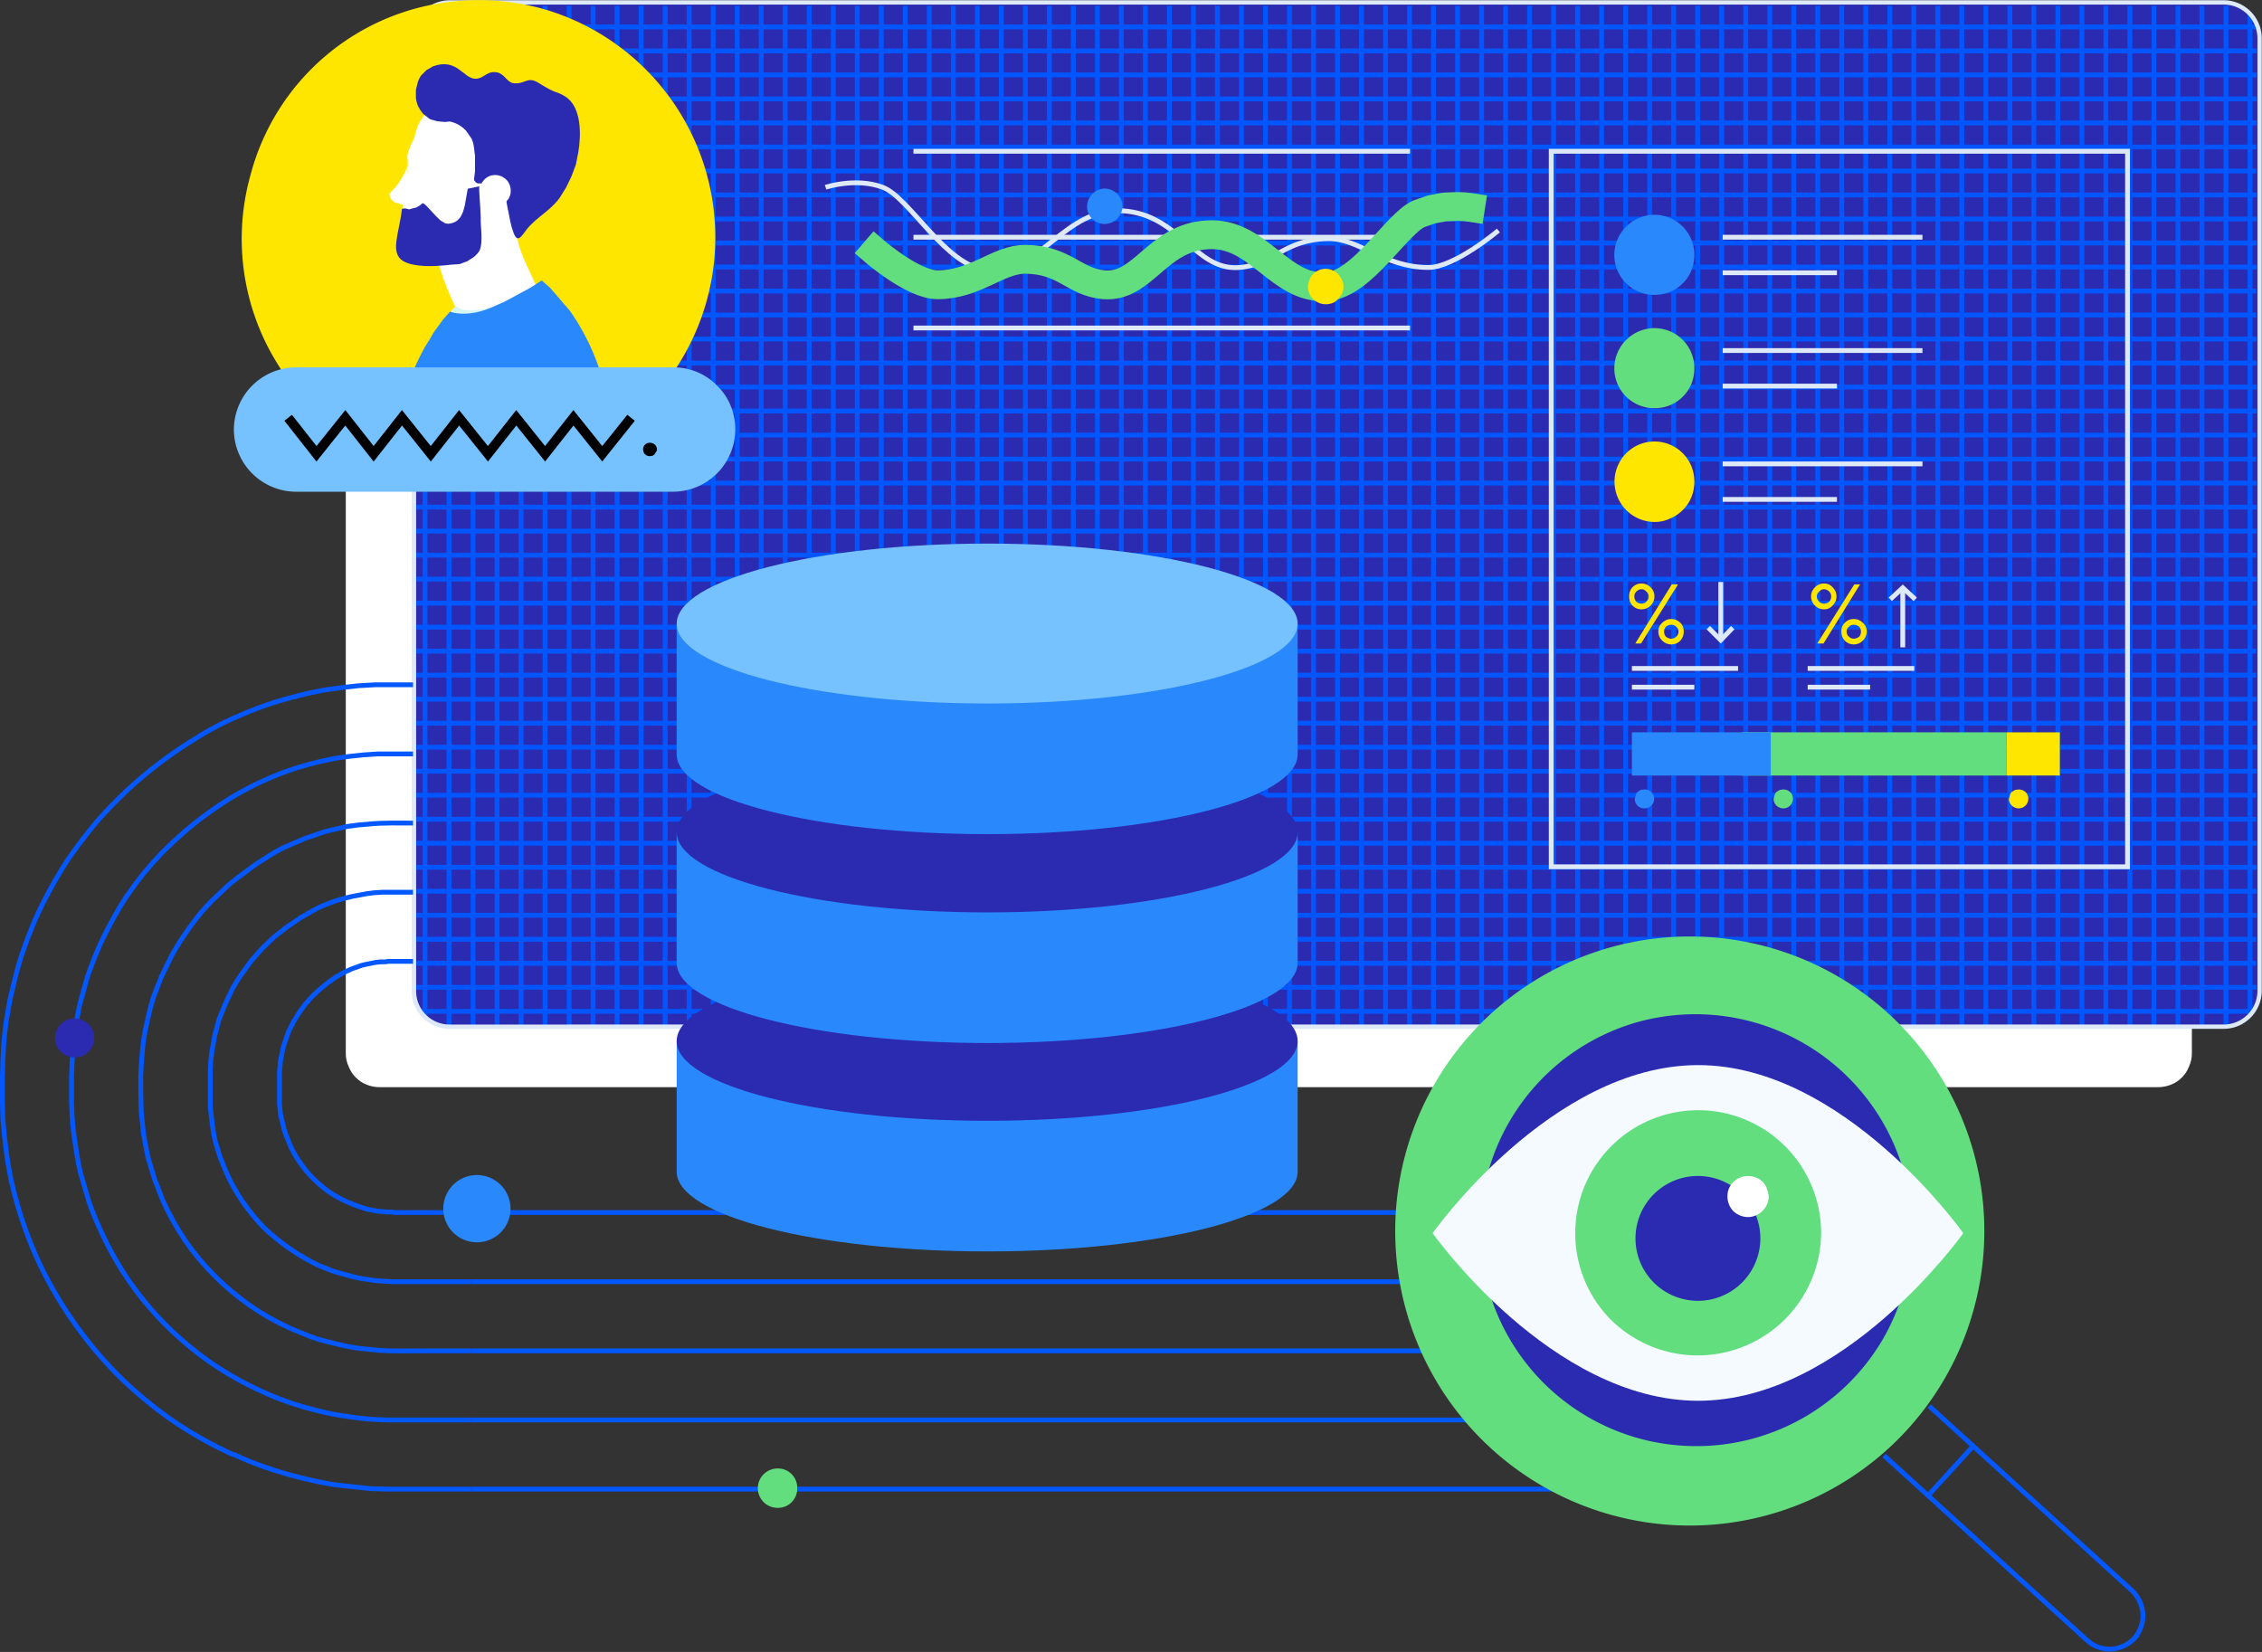
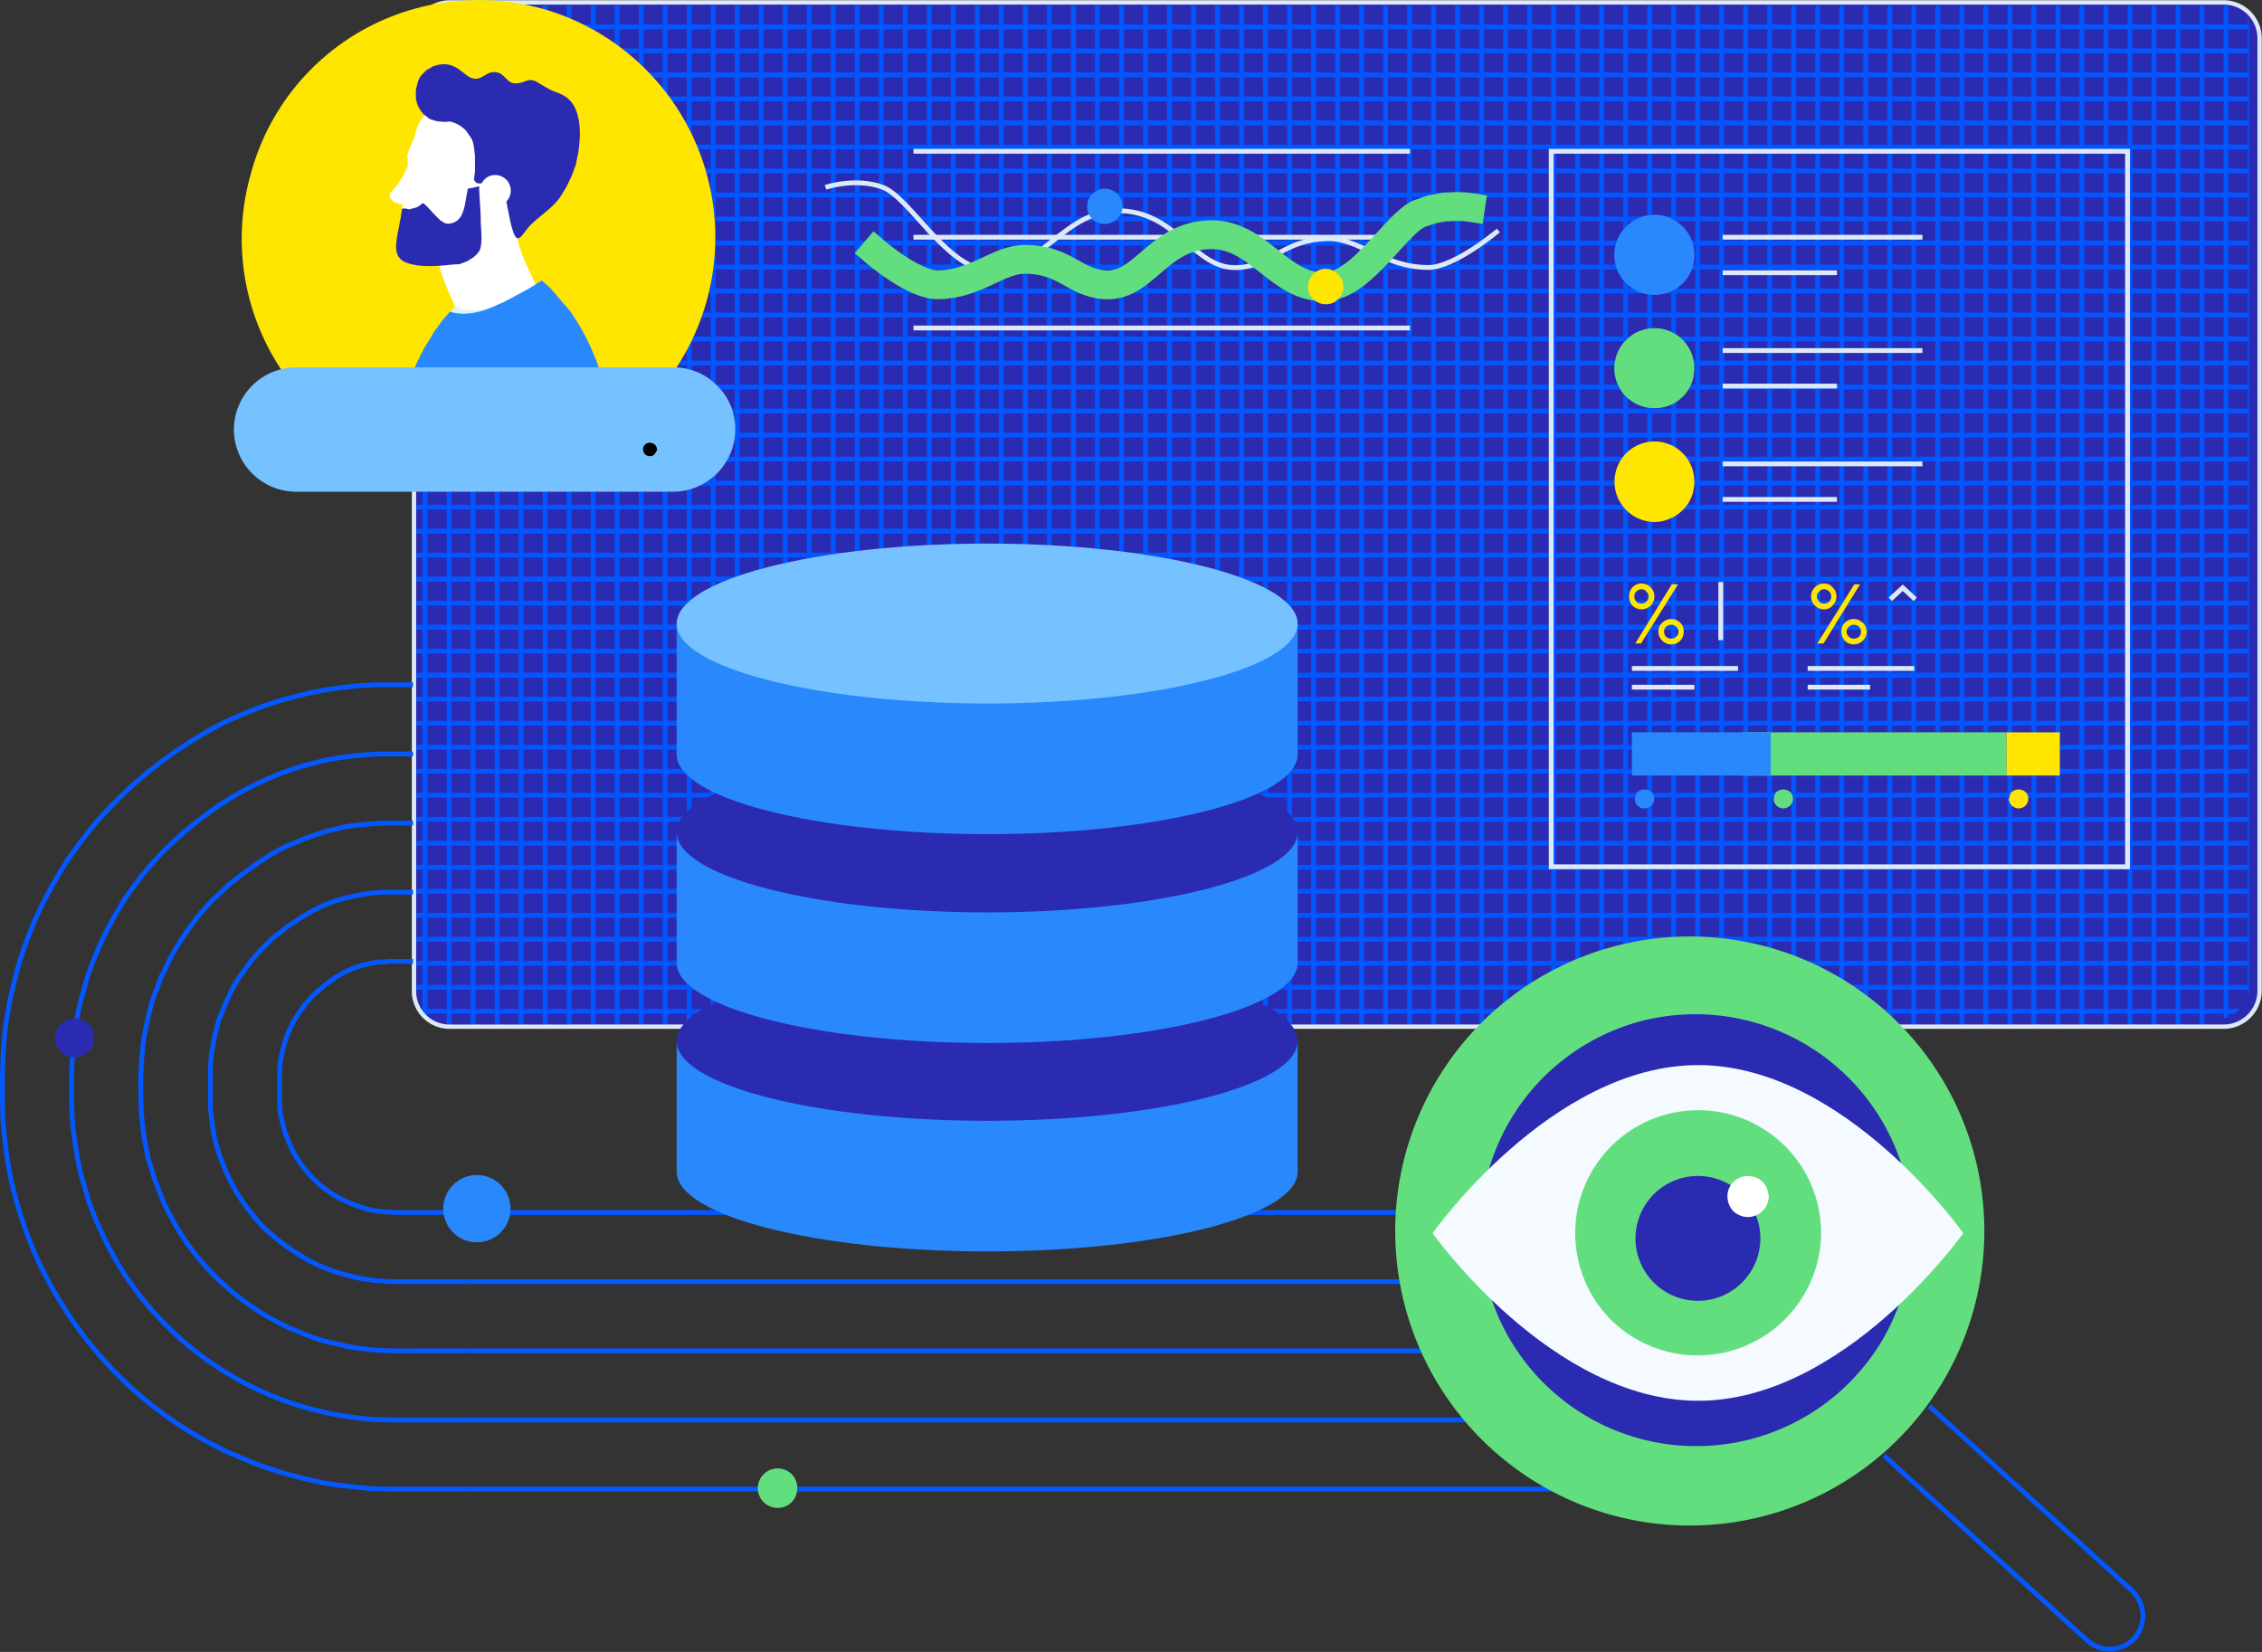
<svg xmlns="http://www.w3.org/2000/svg" width="471" height="344" viewBox="0 0 471 344" version="1.2">
  <rect x="0" y="0" width="471" height="344" fill="#333333" stroke="none" />
  <defs>
    <clipPath id="cp1" clipPathUnits="userSpaceOnUse">
-       <path d="M463.4 213.8H93.3q-1.4 0-2.7-.5-1.3-.5-2.3-1.5-1-1-1.5-2.3-.5-1.3-.5-2.7V7.5q0-1.4.5-2.7.5-1.3 1.5-2.3 1-1 2.3-1.5 1.3-.5 2.7-.5h370.3q1.3 0 2.6.5t2.3 1.5q1 1 1.6 2.3.5 1.3.5 2.7v199.3q0 1.4-.5 2.7-.6 1.3-1.6 2.3-1 1-2.3 1.5-1.3.5-2.7.5z" />
+       <path d="M463.4 213.8H93.3q-1.4 0-2.7-.5-1.3-.5-2.3-1.5-1-1-1.5-2.3-.5-1.3-.5-2.7V7.5q0-1.4.5-2.7.5-1.3 1.5-2.3 1-1 2.3-1.5 1.3-.5 2.7-.5h370.3q1.3 0 2.6.5q1 1 1.6 2.3.5 1.3.5 2.7v199.3q0 1.4-.5 2.7-.6 1.3-1.6 2.3-1 1-2.3 1.5-1.3.5-2.7.5z" />
    </clipPath>
    <clipPath id="cp2" clipPathUnits="userSpaceOnUse">
      <path d="M99.8 9a40.3 40.3 0 0 0-37 23.8v33.4a40.5 40.5 0 0 0 74-.1l-.1-33.4a40.6 40.6 0 0 0-37-23.8z" />
    </clipPath>
  </defs>
  <style>.a{fill:#fff}.b{fill:#2b2bb2}.e{fill:none;stroke:#dde9f7;stroke-miterlimit:10}.g{fill:#2989fc}.h{fill:#ffe600}.i{fill:#62de7f}.p{fill:#76c1ff}.r{stroke-miterlimit:10}.r,.s{fill:none;stroke:#0357ff}</style>
-   <path d="M449.3 226.4H79.1q-1.4 0-2.7-.5-1.3-.5-2.3-1.5-1-1-1.5-2.3-.6-1.3-.6-2.7V20.1q0-1.4.6-2.7.5-1.3 1.5-2.3 1-1 2.3-1.5 1.3-.5 2.7-.5h370.2q1.4 0 2.7.5 1.3.5 2.3 1.5 1 1 1.5 2.3.6 1.3.6 2.7v199.3q0 1.4-.6 2.7-.5 1.3-1.5 2.3-1 1-2.3 1.5-1.3.5-2.7.5z" class="a" />
  <path d="M463.4 213.8H93.2q-1.4 0-2.7-.5-1.3-.5-2.3-1.5-1-1-1.5-2.3-.5-1.3-.5-2.7V7.5q0-1.4.5-2.7.5-1.3 1.5-2.3 1-1 2.3-1.5 1.3-.5 2.7-.5h370.2q1.4 0 2.7.5 1.3.5 2.3 1.5 1 1 1.6 2.3.5 1.3.5 2.7v199.3q0 1.4-.5 2.7-.6 1.3-1.6 2.3-1 1-2.3 1.5-1.3.5-2.7.5z" class="b" />
  <g clip-path="url(#cp1)">
    <path d="M143 1.2h1V214h-1zm-5 0h1V214h-1zm-5 0h1v212.9h-1zm-5 0h1V214h-1zm-5 0h1V214h-1zm-5 0h1v212.9h-1zm-5 0h1V214h-1zm-5 0h1V214h-1zm-10 0h1v212.9h-1zm-10 0h1V214h-1zm5 0h1V214h-1zm10 0h1v212.9h-1zm50 0h1V214h-1zm10 0h1v212.9h-1zm10 0h1V214h-1zm10 0h1V214h-1zm10 0h1v212.9h-1zm10 0h1V214h-1zm10 0h1V214h-1zm10 0h1v212.9h-1zm10 0h1V214h-1zm10 0h1V214h-1zm10 0h1v212.9h-1zm10 0h1V214h-1zm10 0h1V214h-1zm10 0h1v212.9h-1zm10 0h1V214h-1zm10 0h1V214h-1zm10 0h1v212.9h-1zm10 0h1V214h-1zm10 0h1V214h-1zm10 0h1v212.9h-1zm10 0h1V214h-1zm10 0h1V214h-1zm10 0h1v212.9h-1zm10 0h1V214h-1zm10 0h1V214h-1zm10 0h1v212.9h-1zm10 0h1V214h-1zm10 0h1v212.9h-1zm10 0h1V214h-1zm10 0h1V214h-1zm10 0h1v212.9h-1zm10 0h1V214h-1zm5 0h1V214h-1zm-10 0h1v212.9h-1zm-10 0h1V214h-1zm-10 0h1V214h-1zm-10 0h1v212.9h-1zm-10 0h1V214h-1zm-10 0h1V214h-1zm-10 0h1v212.9h-1zm-10 0h1V214h-1zm-10 0h1V214h-1zm-10 0h1v212.9h-1zm-10 0h1V214h-1zm-10 0h1V214h-1zm-10 0h1v212.9h-1zm-10 0h1V214h-1zm-10 0h1V214h-1zm-10 0h1v212.9h-1zm-10 0h1V214h-1zm-10 0h1V214h-1zm-10 0h1v212.9h-1zm-10 0h1V214h-1zm-10 0h1v212.9h-1zm-10 0h1V214h-1zm-10 0h1V214h-1zm-10 0h1v212.9h-1zm-10 0h1V214h-1zm-10 0h1V214h-1zm-10 0h1v212.9h-1zm-10 0h1V214h-1zm-10 0h1V214h-1zm-10 0h1v212.9h-1zm-10 0h1V214h-1zm-10 0h1V214h-1zM86.7 111.1v-1h383.2v1zm0-10v-1h383.2v1zm0-10v-1h383.1v1zm0-10v-1h383.2v1zm0-10v-1h383.2v1zm0-10v-1h383.1v1zm0-10v-1h383.2v1zm0-10v-1h383.2v1zm0-10v-1h383.1v1zm0-10v-1h383.2v1zm0-10v-1h383.2v1zm0-5v-1h383.1v1zm0 10v-1h383.2v1zm0 10v-1h383.2v1zm0 10v-1h383.1v1zm0 10v-1h383.2v1zm0 10v-1h383.2v1zm0 10v-1h383.1v1zm0 10v-1h383.2v1zm0 10v-1h383.2v1zm0 10v-1h383.1v1zm0 10v-1h383.2v1zm0 10v-1h383.1v1zm0 5v-1h383.2v1zm0 10v-1h383.2v1zm0 10v-1h383.1v1zm0 10v-1h383.2v1zm0 10v-1h383.2v1zm0 10v-1h383.1v1zm0 10v-1h383.2v1zm0 10v-1h383.2v1zm0 10v-1h383.1v1zm0 10v-1h383.2v1zm0-5v-1h383.2v1zm0-10v-1h383.1v1zm0-10v-1h383.2v1zm0-10v-1h383.2v1zm0-10v-1h383.1v1zm0-10v-1h383.2v1zm0-10v-1h383.2v1zm0-10v-1h383.1v1zm0-10v-1h383.2v1z" style="fill:#0256ff" />
  </g>
  <path d="M86.2 8c0-4.2 3.3-7.5 7.5-7.5H463c4.1 0 7.5 3.3 7.5 7.5v198.3c0 4.2-3.4 7.5-7.5 7.5H93.7a7.4 7.4 0 0 1-7.5-7.5z" style="fill:none;stroke:#dde9f7;stroke-miterlimit:10;stroke-width:.9" />
  <path d="M190.2 31.5h103.4M190.2 49.4h103.4M190.2 68.3h103.4" class="e" />
  <path fill-rule="evenodd" d="M312 48s-9.1 7.7-14.6 7.7c-9.2 0-14.4-6.1-20.9-6-9.2.2-11.3 5.4-18.4 6-9.3.8-12.4-11.1-24.4-11.8-12.1-.7-16.9 13.1-28.2 12.3-8.5-.6-16.1-15.1-21.7-17.2-5.6-2.1-11.9 0-11.9 0" class="e" />
  <path fill-rule="evenodd" d="M306.2 43.2q-1.3-.2-2.7-.2l-2.7.1-2.7.5-2.6.9c-4.8 2.1-11.7 14.6-19.2 15.2-10 .7-14.2-11.5-24.9-10.8-10.6.6-13.3 11.1-21.6 10.4-6.2-.6-8.1-5.2-16.2-5.3-5.7-.1-10.4 5.3-18.4 5.3-5 0-13-6.9-13-6.9" style="fill:none;stroke:#62de7f;stroke-linecap:square;stroke-linejoin:round;stroke-width:6" />
  <path d="M233.2 41.1c-.7-1.2-2.2-2-3.6-1.8a3.8 3.8 0 0 0-3.1 2.7c-.4 1.5.1 3 1.3 3.9 1.2.9 2.8 1 4.1.2q.6-.3 1-.9.5-.6.7-1.3.2-.7.1-1.4t-.5-1.4z" class="g" />
  <path d="M279.2 57.9a3.6 3.6 0 0 0-6.7.9c-.4 1.4.1 2.9 1.3 3.8 1.2.9 2.8 1 4.1.3q.6-.4 1-1 .5-.5.7-1.2.2-.7.1-1.5-.1-.7-.5-1.3z" class="h" />
  <path d="M344.5 61.4a8.3 8.3 0 0 1-5.9-14.2 8.3 8.3 0 0 1 14.2 5.9q0 1.6-.6 3.2-.6 1.5-1.8 2.7-1.2 1.2-2.7 1.8-1.6.6-3.2.6z" class="g" />
  <path d="M344.5 85a8.3 8.3 0 0 1-5.9-14.2 8.3 8.3 0 0 1 14.2 5.9q0 1.7-.6 3.2-.6 1.5-1.8 2.7-1.2 1.2-2.7 1.8-1.5.6-3.2.6z" class="i" />
  <path d="M344.5 108.7a8.4 8.4 0 0 1-5.9-14.3 8.3 8.3 0 0 1 14.2 5.9q0 1.7-.6 3.2-.6 1.5-1.8 2.7-1.2 1.2-2.7 1.8-1.5.7-3.2.7z" class="h" />
  <path d="M358.7 49.4h41.6M382.5 56.8h-23.8M358.7 73h41.6M358.7 96.6h41.6M382.5 80.4h-23.8M382.5 104h-23.8" class="e" />
  <path d="M112.9 1.8a49.5 49.5 0 0 1 11.3 90.5 49.2 49.2 0 0 1-72-56A48.8 48.8 0 0 1 93.6.4c6.5-.8 13-.3 19.3 1.4z" class="h" />
  <g clip-path="url(#cp2)">
    <path d="m96.1 66.9-.3-.8-.3-.8-.3-.7-.4-.7c-2.2-4.8-5.6-12.1-3.9-20.5l16.8 3.5c-.6 2.8 1.1 6.5 2.6 9.7l.7 1.5.7 1.6.5 1.5.5 1.6z" class="a" />
    <path d="M122.9 126s.7-14.9 1.6-23.8c.7-6 1.5-25.1-6.4-35.7l-1.3-1.9-1.5-1.8-1.5-1.8-1.6-1.7c-.5-.5-1.8 2.4-9 4.5-6.8 1.9-8.3-.1-8.3-.1l-1.7 1.9-1.6 1.9-1.4 2.1-1.3 2.1c-5 9.8-6.1 18-5 24 1.8 8.8 5.4 31.8 5.4 31.8" style="fill:#d6f5f3" />
    <path d="m87.5 164.8-4.2-72.9 43.9-3.8 9.8 58.3" style="fill:#ed7384" />
    <path d="M127.2 89.2a47.7 47.7 0 0 0-8.2-24q-.7-1-1.5-1.8l-1.5-1.8-1.5-1.7-1.7-1.5-2.5 1.6-2.6 1.4-2.6 1.4-2.7 1.2c-5.3 2.3-8.7.9-8.7.9l-1.5 1.7-1.3 1.8q-.7.9-1.2 1.9l-1.2 1.9q-1.3 2.4-2.4 4.9-1 2.5-1.6 5.1-.7 2.6-1 5.3-.2 2.7-.1 5.4z" class="g" />
    <path d="m116 126.9 1.7-47.1a9 9 0 0 0-.9-4 10.1 10.1 0 0 0-5.7-5.7 9.7 9.7 0 0 0-4.1-.8h-.1c-1.4 0-2.8.3-4.1.9a11.1 11.1 0 0 0-5.6 5.8c-.5 1.3-.7 2.7-.7 4.1v.2l3.8 46.9" style="fill:#e1b3a3" />
    <path d="m117.9 126.8-.1-48.4c-.1-1.5-.4-3-1.1-4.4a11 11 0 0 0-2.7-3.7 11.5 11.5 0 0 0-8.4-3.1h-.2a11.7 11.7 0 0 0-8.1 3.9c-1 1.2-1.8 2.5-2.3 4-.5 1.4-.7 3-.6 4.5v.2l4.8 40.1" class="g" />
    <path d="M83.7 44.7v-.2z" style="fill:#a27666" />
    <path d="M84.4 54.5c-3.2-1.9-1-4.7-.6-11.1.1-2.7 1-6.1 1.2-8.7l-.1-.7v-.7l-.1-.6.1-.7.3-.9.3-.8.4-.8.4-.9q.3-1.5.9-2.8.7-1.4 1.8-2.4 1.1-1.1 2.4-1.8 1.3-.8 2.8-1.1c8.1-1.9 17.8-.9 21.3 7.1q.9 1.9 1.3 3.9.4 2.1.2 4.1-.1 2.1-.9 4.1-.7 1.9-2 3.6l-1.5 1.5-1.5 1.4-1.7 1.3-1.7 1.2-2.3 1.5-2.3 1.4-2.3 1.4-2.4 1.2a26.8 26.8 0 0 1-14 .3z" class="a" />
    <path d="m91.3 45.5.4.4.5.3.5.3.6.1c2.3-.2 3-1.7 3.5-3.9l.6-3.4 2.4-.5c-.1 1.1.2 3.3.3 6.5-.1 1.8.6 5.1-.3 7q-.5.7-1.1 1.2l-1.4.9-1.6.6-1.6.1c-4.1.5-7.9.5-10.1-.7-2.9-1.7-.9-5.7-.3-10.9l.4-.1h.3l.4.1.4.1.7-.2.8-.2.7-.4.6-.5c.6.1 1.9 1.9 3.3 3.2z" class="b" />
    <path d="m85 34.3-.7 1.6-.8 1.5-1 1.4-1.2 1.3c-.6.5.2 1.7 1 2.1l.5.1.5.2.5.1.5.1" class="a" />
    <path d="m89.5 24.8-1.4-1.1q-.6-.7-1-1.5-.4-.9-.5-1.8v-1.7l.4-1.6q.2-.7.7-1.4l1.1-1.1 1.4-.8c5-1.8 6.3 2.6 8.8 2.6 1.8 0 2.4-1.8 4.6-1.3 1.4.3 2 2 3.2 2.2 2.6.4 2.9-1.6 5.4 0 4 2.5 3.4 1.5 5.5 2.8 3.5 2.2 3.3 8.2 2.7 11.7l-.5 2.5-.9 2.4-1.1 2.3-1.3 2.1c-1.9 2.7-4.8 4.1-6.8 6.5-1.3 1.7-2.1 3.3-3 .5-.5-1.4-.7-2.8-1-4.3-.3-1-.5-4.1-1.3-4.8l-.7-.3-.8-.3-.8-.1-.8-.1h-1.8c-.4 0-.9-.5-.9-.9l.2-1.6v-3.3l-.2-1.6q-.1-1-.5-1.9l-1.1-1.6q-.7-.8-1.6-1.3-.9-.5-1.8-.7l-1.1.1-1-.1q-.6 0-1.1-.2l-1-.3" class="b" />
    <path d="M99.9 39.5c.1-1.3 1-2.5 2.2-2.9 1.3-.4 2.6 0 3.5 1 .8 1 1 2.4.4 3.6a3.3 3.3 0 0 1-3.1 1.7q-.7 0-1.2-.3-.6-.3-1-.8t-.6-1.1l-.2-1.2z" class="a" />
  </g>
  <path d="M322.5 31h121v150h-121z" style="fill:none" />
  <path d="M323 31.5h120v149H323z" style="fill:none;stroke:#dde9f7" />
  <path d="M362.7 152.5h55.1v9h-55.1z" class="i" />
  <path d="M339.8 152.5h28.9v9h-28.9z" class="g" />
  <path d="M344.5 124.2q0 1.1-.8 1.9-.8.8-1.9.8-1.1 0-1.9-.8-.7-.8-.7-1.9 0-1.1.7-1.9.8-.8 1.9-.8 1.1 0 1.9.8.8.8.8 1.9zm-2.8 9.8h-1.2l7.6-12.3h1.3zm-1.4-9.8q0 .6.4 1.1.5.4 1.1.4.6 0 1-.4.5-.5.5-1.1 0-.6-.5-1-.4-.5-1-.5t-1.1.5q-.4.4-.4 1zm10.3 7.3q0 1.1-.7 1.9-.8.8-1.9.8-1.1 0-1.9-.8-.8-.8-.8-1.9 0-1.1.8-1.8.8-.8 1.9-.8 1.1 0 1.9.8.7.7.7 1.8zm-1.1 0q0-.6-.5-1-.4-.4-1-.4t-1.1.4q-.4.4-.4 1 0 .7.4 1.1.5.4 1.1.4.6 0 1-.4.5-.4.5-1.1zM382.4 124.2q0 1.1-.8 1.9-.7.8-1.8.8t-1.9-.8q-.8-.8-.8-1.9 0-1.1.8-1.9.8-.8 1.9-.8 1.1 0 1.8.8.8.8.8 1.9zm-2.7 9.8h-1.3l7.7-12.3h1.2zm-1.4-9.8q0 .6.5 1.1.4.4 1 .4t1.1-.4q.4-.5.4-1.1 0-.6-.4-1-.5-.5-1.1-.5-.6 0-1 .5-.5.4-.5 1zm10.4 7.3q0 1.1-.8 1.9-.8.8-1.9.8-1.1 0-1.9-.8-.7-.8-.7-1.9 0-1.1.7-1.8.8-.8 1.9-.8 1.1 0 1.9.8.8.7.8 1.8zm-1.2 0q0-.6-.4-1-.5-.4-1.1-.4-.6 0-1 .4-.5.4-.5 1 0 .7.5 1.1.4.4 1 .4t1.1-.4q.4-.4.4-1.1z" class="h" />
  <path d="M358.3 121.2v12.1" class="e" />
-   <path fill-rule="evenodd" d="m355.7 130.7 2.6 2.6 2.5-2.6" class="e" />
-   <path d="M396.2 134.8v-12.4" class="e" />
  <path fill-rule="evenodd" d="m393.6 124.8 2.6-2.4 2.6 2.4" class="e" />
  <path d="M339.8 139.2h22.1M339.8 143.1h13M376.4 143.1h13M376.4 139.2h22.2" class="e" />
  <path d="M342.4 164.4a2 2 0 0 1 1.9 1.2 2 2 0 0 1-.5 2.2c-.5.5-1.4.7-2.2.4a2 2 0 0 1-1.2-1.8l.2-.8q.1-.4.4-.7l.6-.4.8-.1z" class="g" />
  <path d="M371.3 164.4c.8 0 1.6.4 1.9 1.2a2 2 0 0 1-.5 2.2 2 2 0 0 1-2.1.4 2 2 0 0 1-1.3-1.8l.2-.8q.1-.4.4-.7l.7-.4.7-.1z" class="i" />
  <path d="M420.3 164.4c.8 0 1.6.4 1.9 1.2a2 2 0 0 1-.5 2.2 2 2 0 0 1-2.1.4 2 2 0 0 1-1.3-1.8l.2-.8q.1-.4.4-.7l.7-.4.7-.1zM417.8 152.5h11.1v9h-11.1z" class="h" />
  <path d="M140.2 102.4H61.7a13 13 0 0 1-13-13 13 13 0 0 1 13-12.9h78.5c3.4 0 6.7 1.3 9.1 3.8 2.5 2.4 3.8 5.7 3.8 9.1a13 13 0 0 1-12.9 13z" class="p" />
-   <path fill-rule="evenodd" d="m60 87 5.9 7.5 6-7.5 5.9 7.5 5.9-7.5 6 7.5 5.9-7.5 6 7.5 5.9-7.5 6 7.5 5.9-7.5 6 7.5 6-7.5" style="fill:none;stroke:#000;stroke-miterlimit:10;stroke-width:2" />
  <path d="M136.8 93.6c0-.6-.4-1.1-.9-1.3-.6-.2-1.2-.1-1.6.3-.4.4-.5 1-.3 1.5.2.6.8.9 1.3.9l.6-.1.4-.3.3-.5q.2-.2.2-.5z" />
  <path fill-rule="evenodd" d="m68.2 204.7 1.7-1.2 1.7-1 1.8-.8 2-.7.9-.2 1-.2 1-.2 1-.1h1l.5-.1H86M59.8 193l2.8-1.9 2.8-1.6q1.5-.8 3.1-1.4 1.5-.6 3.1-1l1.6-.4 1.6-.3 1.6-.3 1.6-.2 1.7-.1H86M51.5 181.3q1.8-1.4 3.8-2.6 1.9-1.3 4-2.3l4.2-1.8 4.4-1.5 2.2-.5 2.2-.5 2.3-.3 2.3-.2c3-.3 6.1-.2 9.1-.2M43.1 169.5q2.3-1.7 4.9-3.3 2.5-1.5 5.1-2.8 2.7-1.3 5.5-2.4 2.7-1 5.6-1.8l2.8-.7 2.9-.6 2.9-.4 2.9-.3 3-.2H86M34.7 157.8q2.9-2.1 6-4 3-1.9 6.3-3.5 3.2-1.5 6.6-2.8 3.4-1.3 6.9-2.2l3.5-.9 3.5-.7 3.5-.5 3.6-.4 3.6-.2H86M58.8 218.9q.2-1.1.6-2.1l.7-2 1-2 1.1-1.8 1.3-1.8 1.4-1.6 1.6-1.5 1.7-1.4M44.7 215.7l.9-3.4 1.3-3.2 1.5-3.2q.8-1.5 1.8-2.9l2.1-2.9 2.3-2.6 2.5-2.4 2.7-2.1M30.7 212.5q.5-2.4 1.2-4.7l1.7-4.4 2.1-4.3q1.2-2.2 2.5-4.1 1.3-2 2.8-3.9 1.5-1.9 3.2-3.6l3.5-3.3q1.8-1.5 3.8-2.9M16.6 209.2l1.6-5.8q1-2.9 2.2-5.7 1.2-2.8 2.7-5.5 1.4-2.7 3.1-5.3 1.7-2.5 3.6-4.9 1.9-2.3 4-4.5 2.2-2.2 4.5-4.2t4.8-3.8M2.6 206q.8-3.6 1.9-7.1 1.2-3.5 2.6-6.9 1.5-3.4 3.3-6.7 1.8-3.3 3.8-6.4 2.1-3 4.4-5.9 2.3-2.9 4.9-5.5 2.6-2.7 5.4-5.1 2.8-2.4 5.8-4.6M60.3 238.2l-.8-2q-.4-1-.6-2.1l-.5-2.1-.2-2.1v-6.7l.1-1.1.1-1.1.2-1.1.2-1M47.1 244.1l-1.3-3.2-1-3.3q-.4-1.7-.6-3.5l-.4-3.4v-8.1l.1-1.8.2-1.7.3-1.7.3-1.7" class="r" />
  <path fill-rule="evenodd" d="m33.9 250-1.7-4.4-1.4-4.6-.9-4.7-.5-4.8-.1-4.8v-2.4l.1-2.4.2-2.4.2-2.3.4-2.4.5-2.3M20.8 255.9q-1.3-2.8-2.3-5.7l-1.7-5.8q-.7-3-1.1-6-.5-3-.7-6.1l-.1-3v-5l.1-3 .2-3 .3-3.1.5-3 .6-3M7.6 261.8q-1.5-3.4-2.7-6.9-1.2-3.5-2.1-7.1-.9-3.6-1.4-7.3-.5-3.6-.8-7.3l-.1-3.7v-5.2l.1-3.6.2-3.7.4-3.7.6-3.6q.3-1.9.8-3.7M72.3 250.3q-2-.9-3.8-2.1-1.8-1.3-3.3-2.8-1.6-1.6-2.8-3.4-1.3-1.8-2.1-3.8M66.3 263.5q-3.1-1.5-6-3.5t-5.4-4.4q-2.4-2.5-4.4-5.4-2-2.9-3.4-6.1M60.4 276.6q-4.4-2-8.3-4.7-4-2.8-7.4-6.2-3.4-3.4-6.1-7.3-2.7-4-4.7-8.4" class="r" />
  <path fill-rule="evenodd" d="M54.4 289.7q-5.5-2.5-10.6-6-5-3.5-9.3-7.8-4.3-4.3-7.8-9.4-3.4-5-5.9-10.6M48.5 302.9q-6.8-3.1-12.9-7.3-6.1-4.3-11.3-9.5-5.2-5.3-9.4-11.4-4.2-6.1-7.3-12.9M98 252.5H82l-.2-.1h-1.1l-2.2-.2-2.1-.4-2.1-.7-2-.8M98 266.9H81.5l-1.7-.1q-1.8-.1-3.5-.4-1.7-.2-3.4-.7l-3.3-.9-3.3-1.3M98 281.3h-9.5c-3.2 0-6.4.1-9.6-.1l-4.8-.5q-2.4-.4-4.7-1-2.3-.5-4.6-1.3l-4.4-1.8M98 295.7H81l-3-.1q-3.1-.2-6.1-.7-3-.4-6-1.2-2.9-.7-5.8-1.7t-5.7-2.3M98 310.1H80.8l-3.7-.1-7.4-.8q-3.6-.6-7.2-1.5t-7.1-2.1q-3.5-1.2-6.9-2.8" class="r" />
  <path fill-rule="evenodd" d="M297 252.5H98M294.4 266.9H98M302.4 281.3H98M310.8 295.7H98M328.2 310.1H98" class="s" />
  <path d="M106.3 251.7a7 7 0 1 1-14 0 7 7 0 0 1 14 0z" class="g" />
  <path d="M19.6 216.2a4 4 0 0 1-4.1 4 4 4 0 1 1 0-8.1 4 4 0 0 1 4.1 4.1z" class="b" />
  <path d="M166 309.9a4 4 0 0 1-4.1 4.1 4.1 4.1 0 0 1-4.1-4.1c0-2.3 1.9-4.1 4.1-4.1a4 4 0 0 1 4.1 4.1zM347.1 317.5a61.3 61.3 0 1 1 9.5-122.3 61.3 61.3 0 0 1-9.5 122.3z" class="i" />
-   <path d="m401.5 311.4 9.3-10.2" class="r" />
  <path fill-rule="evenodd" d="m401.7 292.8 42.3 38.5c1.3 1.3 2.1 3 2.2 4.9.1 1.8-.6 3.6-1.8 5a7.2 7.2 0 0 1-4.8 2.2c-1.9.1-3.7-.6-5-1.8l-42.3-38.5" class="r" />
  <path d="M392.1 278.8a45.1 45.1 0 0 0-50.6-66.1 45 45 0 1 0 50.6 66.1z" class="b" />
  <path d="M140.9 216.8V244c0 9.2 29 16.6 64.7 16.6s64.6-7.4 64.6-16.6v-27.2" class="g" />
  <path d="M205.6 200.2c35.7 0 64.6 7.4 64.6 16.6 0 9.2-28.9 16.6-64.6 16.6-35.7 0-64.7-7.4-64.7-16.6 0-9.2 29-16.6 64.7-16.6z" class="b" />
  <path d="M140.9 173.3v27.2c0 9.2 29 16.7 64.7 16.7s64.6-7.5 64.6-16.7v-27.2" class="g" />
  <path d="M205.6 156.7c35.7 0 64.6 7.4 64.6 16.6 0 9.2-28.9 16.7-64.6 16.7-35.7 0-64.7-7.5-64.7-16.7s29-16.6 64.7-16.6z" class="b" />
  <path d="M140.9 129.9v27.2c0 9.2 29 16.6 64.7 16.6s64.6-7.4 64.6-16.6v-27.2" class="g" />
  <path d="M205.6 113.2c35.7 0 64.6 7.5 64.6 16.7 0 9.1-28.9 16.6-64.6 16.6-35.7 0-64.7-7.5-64.7-16.6 0-9.2 29-16.7 64.7-16.7z" class="p" />
  <path d="M408.8 256.8s-24.7 34.9-55.2 34.9c-30.6 0-55.3-34.9-55.3-34.9s24.7-35 55.3-35c30.5 0 55.2 35 55.2 35z" style="fill:#f4faff" />
  <path d="M379.2 256.8a25.7 25.7 0 0 1-43.8 18 25.6 25.6 0 1 1 43.8-18z" class="i" />
  <path d="M366.5 256.8a13 13 0 1 1-25.9-.1 13 13 0 0 1 25.9.1z" class="b" />
  <path d="M368.3 249.2a4.4 4.4 0 0 1-2.7 3.9c-1.6.7-3.4.3-4.7-.9a4.5 4.5 0 0 1-.9-4.7 4.3 4.3 0 0 1 4-2.6q.8 0 1.6.3t1.4.9q.6.6.9 1.4.3.8.4 1.7z" class="a" />
</svg>